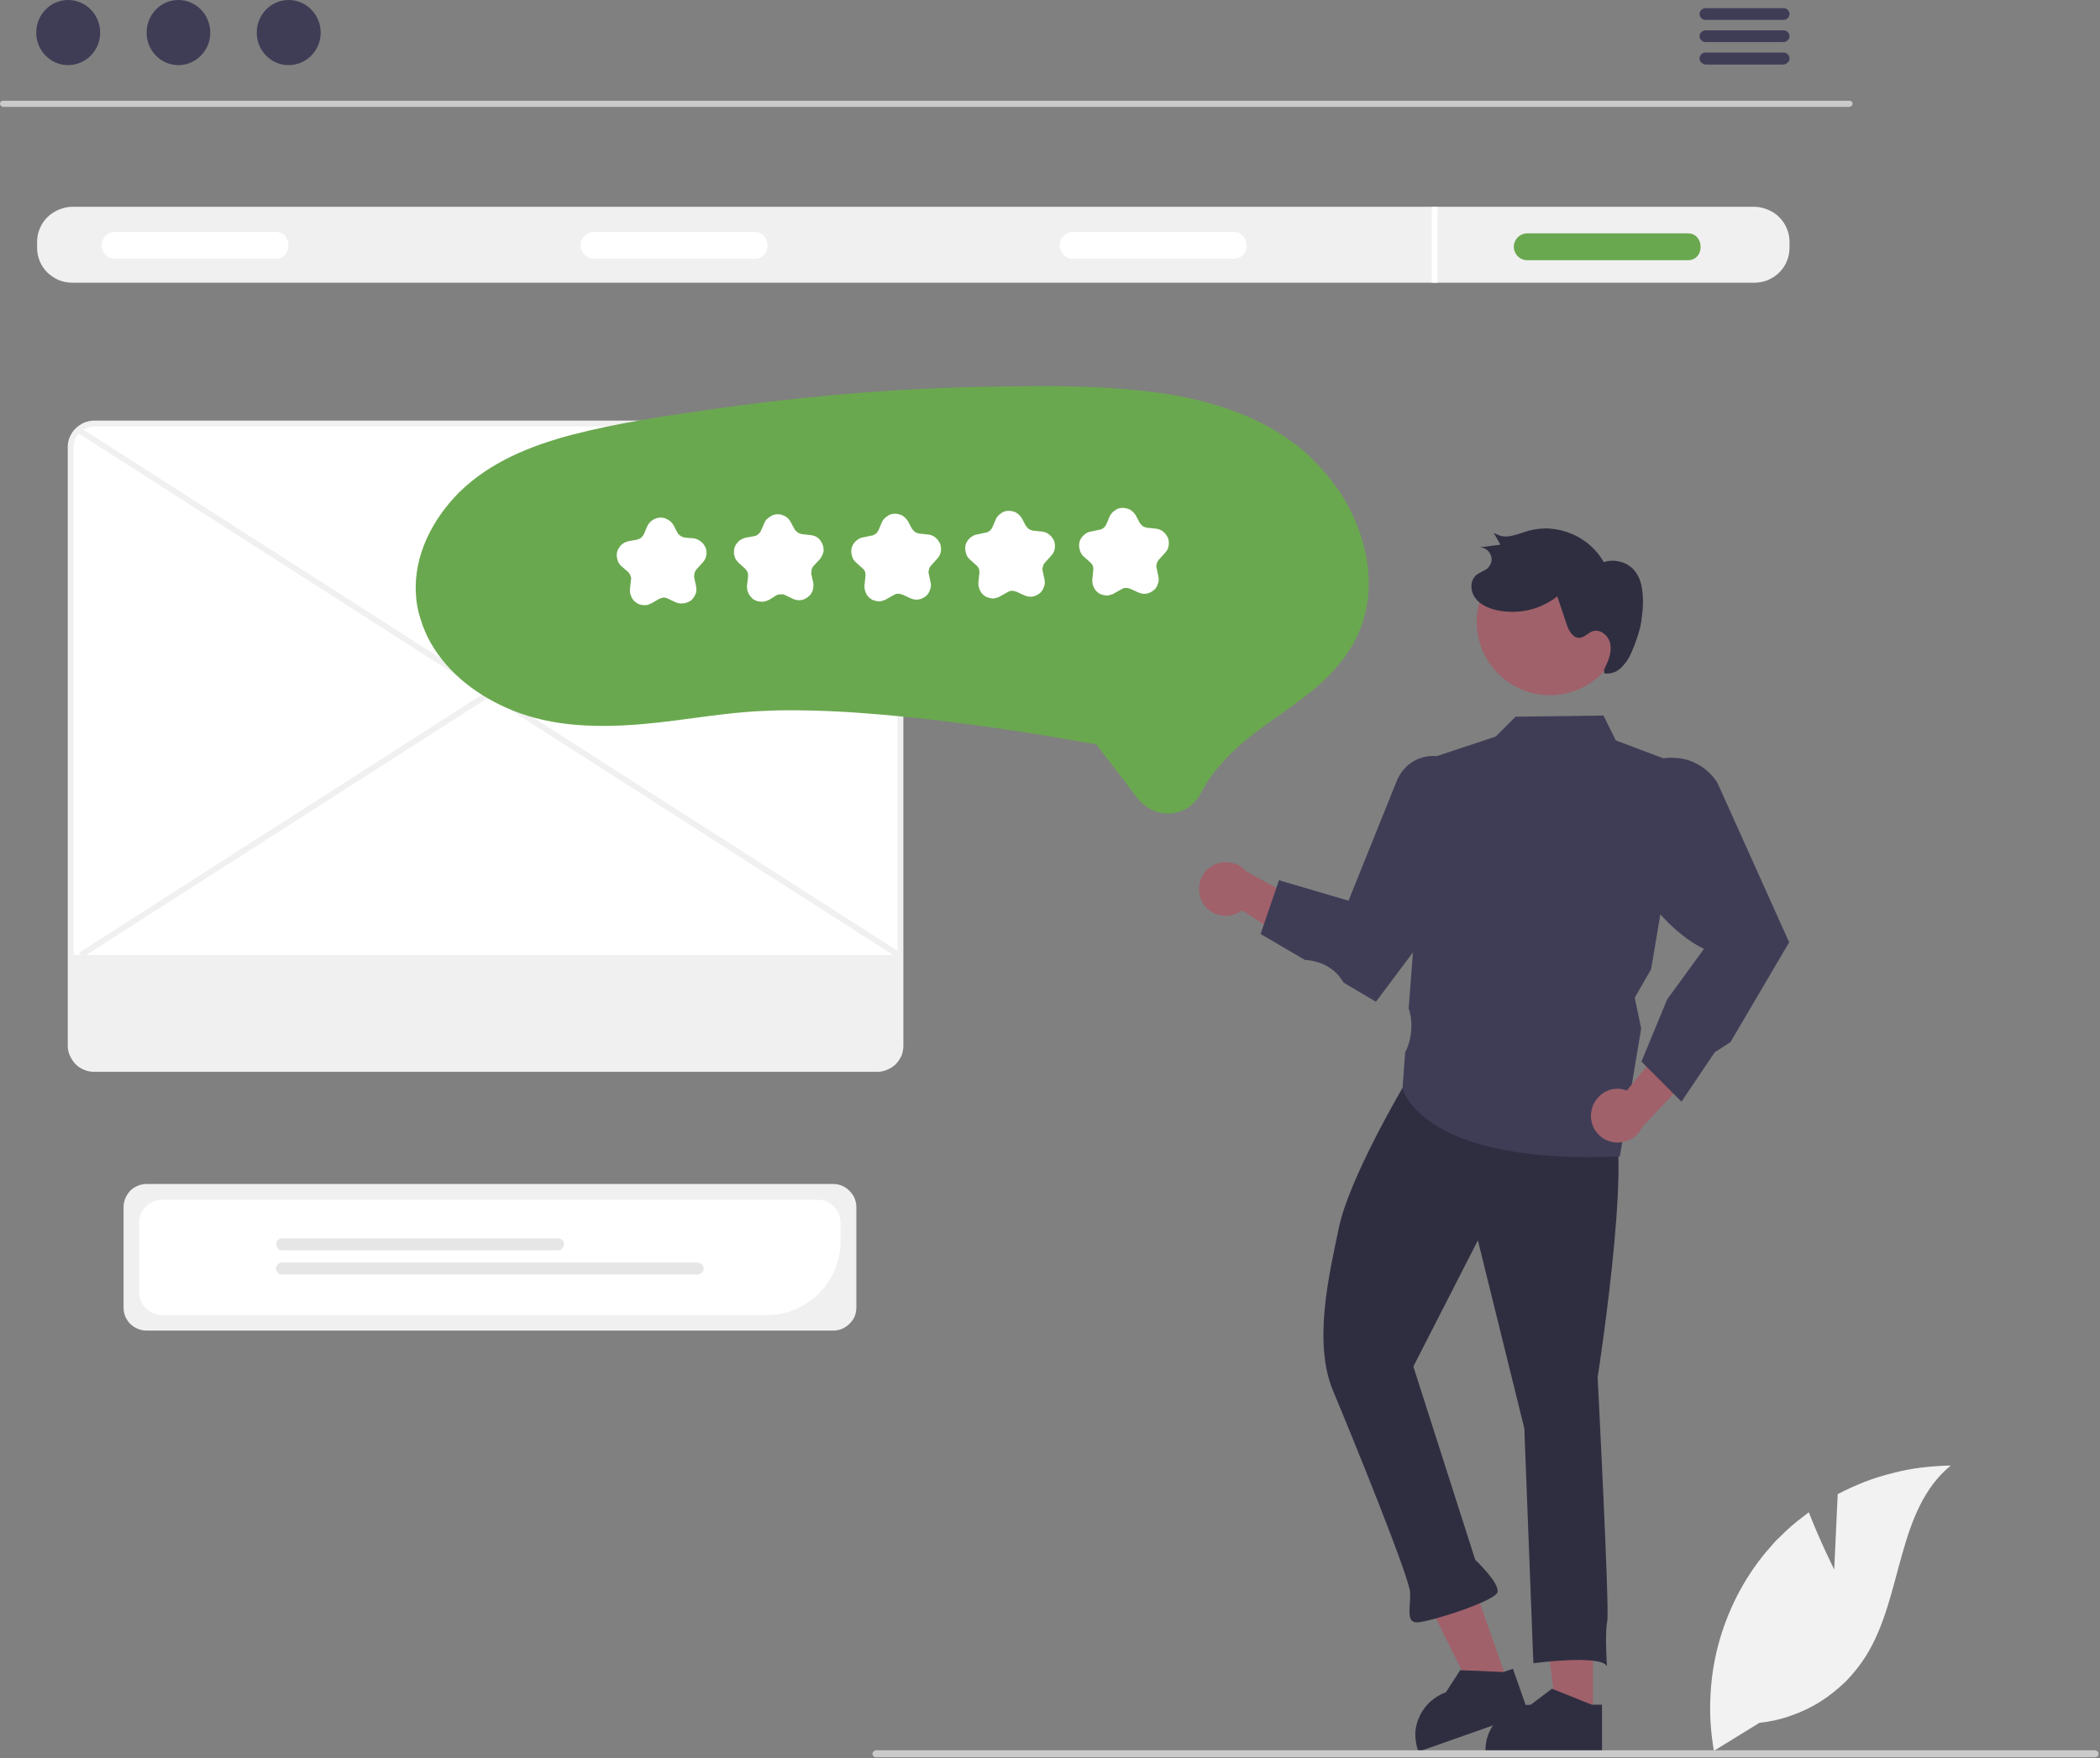
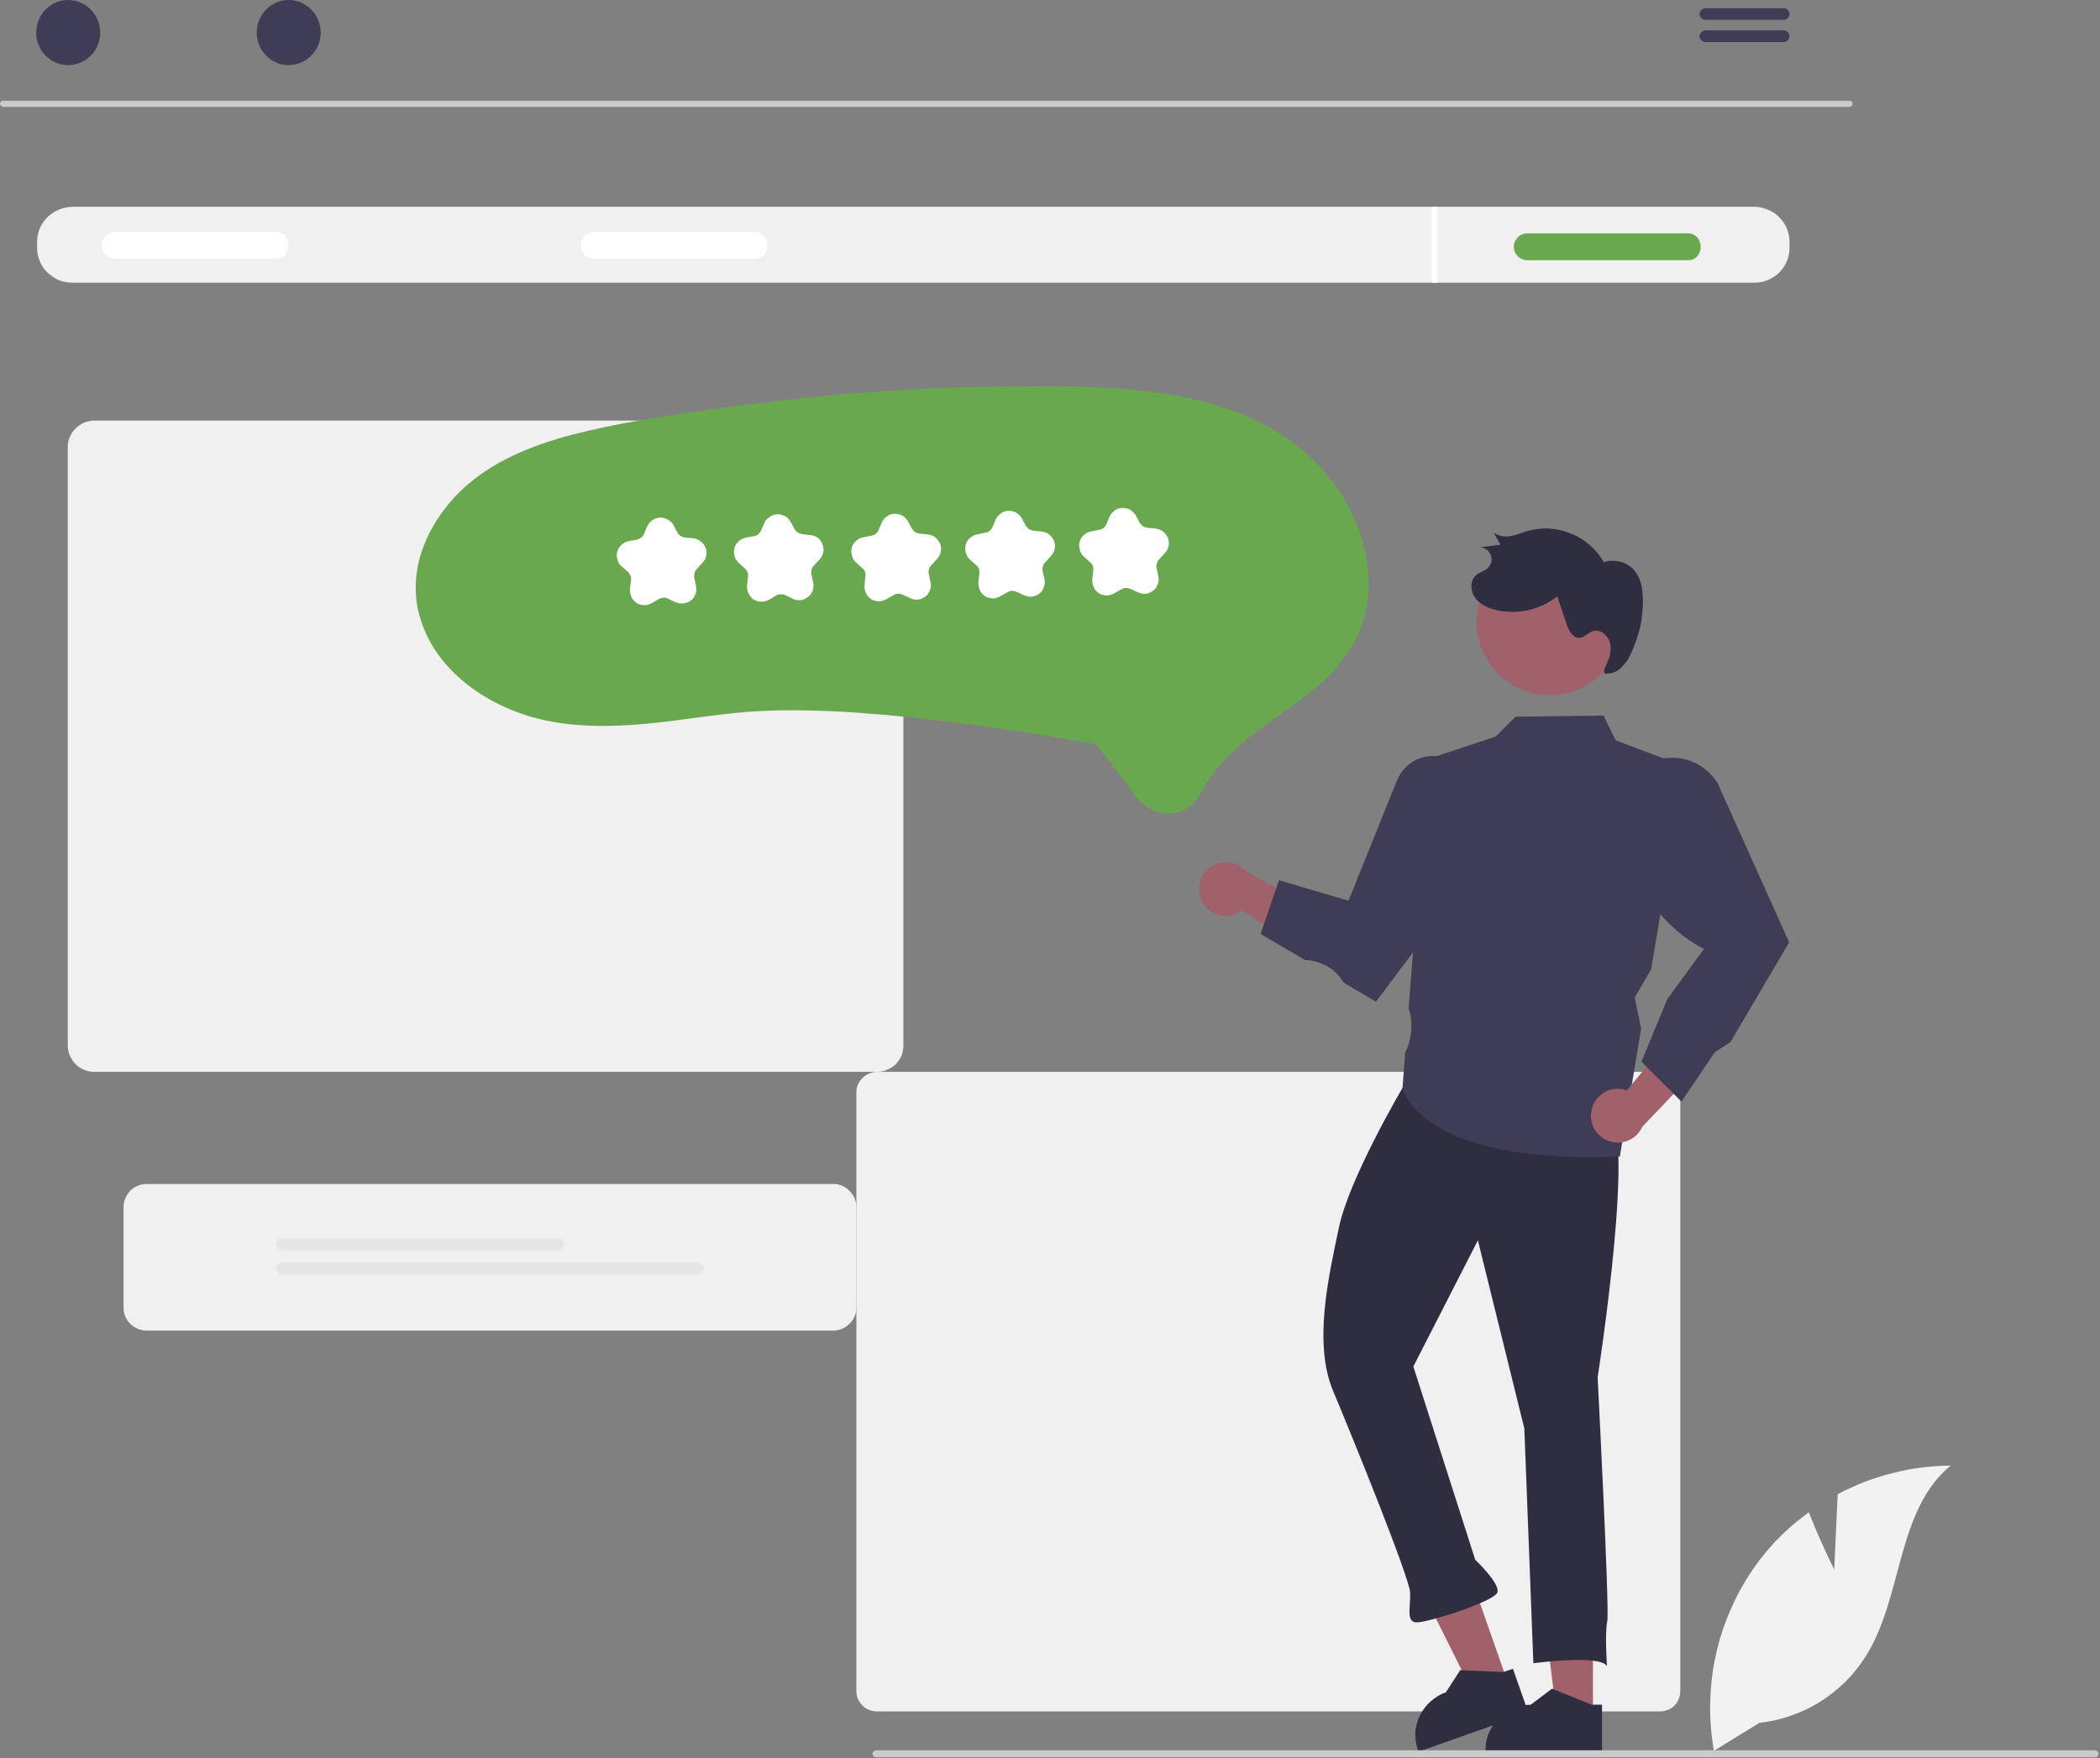
<svg xmlns="http://www.w3.org/2000/svg" viewBox="0 0 719 602" width="719" height="602">
  <rect x="0" y="0" width="719" height="602" fill="#808080" stroke="none" />
  <title>testimonials-img-svg</title>
  <style>		.s0 { fill: #cacaca } 		.s1 { fill: #3f3d56 } 		.s2 { fill: #f0f0f0 } 		.s3 { fill: #ffffff } 		.s4 { fill: #6aa84f } 		.s5 { fill: #e6e6e6 } 		.s6 { fill: #a0616a } 		.s7 { fill: #2f2e41 } 		.s8 { fill: #f2f2f2 } 	</style>
  <path id="Layer" class="s0" d="m633.3 36.6h-632.3q-0.4-0.1-0.7-0.4-0.3-0.3-0.3-0.7 0-0.4 0.3-0.7 0.3-0.3 0.7-0.3h632.3q0.4 0 0.7 0.3 0.3 0.3 0.3 0.7 0 0.4-0.3 0.7-0.3 0.3-0.7 0.4z" />
  <path id="Layer" class="s1" d="m23.3 22.3c-6 0-10.9-5-10.9-11.1 0-6.2 4.9-11.2 10.9-11.2 6.1 0 11 5 11 11.2 0 6.1-4.9 11.1-11 11.1z" />
-   <path id="Layer" class="s1" d="m61.1 22.3c-6.1 0-10.9-5-10.9-11.1 0-6.2 4.8-11.2 10.9-11.2 6 0 10.9 5 10.9 11.2 0 6.1-4.9 11.1-10.9 11.1z" />
  <path id="Layer" class="s1" d="m98.8 22.3c-6 0-10.9-5-10.9-11.1 0-6.2 4.9-11.2 10.9-11.2 6.1 0 11 5 11 11.2 0 6.1-4.9 11.1-11 11.1z" />
  <path id="Layer" class="s1" d="m610.7 2.8h-26.8c-0.5 0-1 0.2-1.4 0.6-0.4 0.4-0.6 0.9-0.6 1.4 0 0.5 0.2 1 0.6 1.4 0.4 0.4 0.9 0.6 1.4 0.6h26.8c0.5 0 1-0.2 1.4-0.6 0.4-0.4 0.6-0.9 0.6-1.4 0-0.5-0.2-1-0.6-1.4-0.4-0.4-0.9-0.6-1.4-0.6z" />
  <path id="Layer" class="s1" d="m610.7 10.4h-26.8c-0.5 0-1 0.2-1.4 0.6-0.4 0.4-0.6 0.9-0.6 1.4 0 0.5 0.2 1.1 0.6 1.4 0.4 0.4 0.9 0.6 1.4 0.6h26.8c0.5 0 1-0.2 1.4-0.6 0.4-0.3 0.6-0.9 0.6-1.4 0-0.5-0.2-1-0.6-1.4-0.4-0.4-0.9-0.6-1.4-0.6z" />
-   <path id="Layer" class="s1" d="m610.7 18h-26.8c-0.5 0-1 0.2-1.4 0.6-0.4 0.4-0.6 0.9-0.6 1.4 0 0.6 0.2 1.1 0.6 1.4 0.4 0.4 0.9 0.6 1.4 0.7h26.8c0.5-0.1 1-0.3 1.4-0.7 0.4-0.3 0.6-0.8 0.6-1.4 0-0.5-0.2-1-0.6-1.4-0.4-0.4-0.9-0.6-1.4-0.6z" />
  <path id="Layer" class="s2" d="m600.7 70.8h-576c-1.5 0-3.1 0.4-4.6 1-1.4 0.6-2.7 1.4-3.9 2.6-1.1 1.1-2 2.4-2.6 3.9-0.6 1.4-0.9 3-0.9 4.6v1.9c0 1.6 0.3 3.1 0.9 4.6 0.6 1.5 1.5 2.8 2.6 3.9 1.2 1.1 2.5 2 3.9 2.6 1.5 0.6 3.1 0.9 4.6 0.9h576c1.6 0 3.1-0.3 4.6-0.9 1.4-0.6 2.8-1.5 3.9-2.6 1.1-1.1 2-2.4 2.6-3.9 0.6-1.5 0.9-3 0.9-4.6v-1.9c0-1.6-0.3-3.2-0.9-4.6-0.6-1.5-1.5-2.8-2.6-3.9-1.1-1.2-2.5-2-3.9-2.6-1.5-0.6-3-1-4.6-1z" />
  <path id="Layer" class="s3" d="m94.3 88.6h-54.9c-1.2 0-2.4-0.5-3.2-1.3-0.9-0.9-1.4-2.1-1.4-3.3 0-1.2 0.5-2.4 1.4-3.3 0.8-0.8 2-1.3 3.2-1.3h54.9c5.9-0.1 6 9.3 0 9.2z" />
  <path id="Layer" class="s3" d="m258.3 88.6h-54.9c-1.2 0-2.4-0.5-3.2-1.3-0.9-0.9-1.4-2.1-1.4-3.3 0-1.2 0.5-2.4 1.4-3.3 0.8-0.8 2-1.3 3.2-1.3h54.9c5.9-0.1 6 9.3 0 9.2z" />
-   <path id="Layer" class="s3" d="m422.3 88.6h-54.9c-1.2 0-2.4-0.5-3.2-1.3-0.9-0.9-1.4-2.1-1.4-3.3 0-1.2 0.5-2.4 1.4-3.3 0.8-0.8 2-1.3 3.2-1.3h54.9c5.9-0.1 6 9.3 0 9.2z" />
  <path id="Layer" class="s4" d="m577.8 89.1h-54.9c-1.2 0-2.4-0.5-3.2-1.3-0.9-0.9-1.4-2.1-1.4-3.3 0-1.2 0.5-2.4 1.4-3.3 0.8-0.8 2-1.3 3.2-1.3h54.9c5.9-0.1 6 9.3 0 9.2z" />
  <path id="Layer" class="s3" d="m490.2 70.8h2v26h-2z" />
  <path id="Layer" class="s2" d="m285.3 455.6h-235.1q-1.6 0-3-0.6-1.5-0.6-2.6-1.7-1.1-1.1-1.7-2.5-0.6-1.5-0.6-3.1v-34.4q0-1.5 0.6-3 0.6-1.4 1.7-2.6 1.1-1.1 2.6-1.7 1.4-0.6 3-0.6h235.1q1.5 0 3 0.6 1.4 0.6 2.5 1.7 1.2 1.2 1.8 2.6 0.6 1.5 0.6 3v34.4q0 1.6-0.6 3.1-0.6 1.4-1.8 2.5-1.1 1.1-2.5 1.7-1.5 0.6-3 0.6z" />
-   <path id="Layer" class="s3" d="m262.4 450.3h-206.9q-1.5 0-3-0.6-1.4-0.6-2.5-1.7-1.2-1.1-1.8-2.6-0.6-1.4-0.6-3v-23.7q0-1.6 0.6-3.1 0.6-1.4 1.8-2.5 1.1-1.1 2.5-1.7 1.5-0.6 3-0.6h224.4q1.6 0 3.1 0.6 1.4 0.6 2.5 1.7 1.1 1.1 1.7 2.5 0.6 1.5 0.6 3.1v6.2c0 3.3-0.6 6.6-1.9 9.7-1.3 3.1-3.2 5.9-5.5 8.3-2.4 2.3-5.2 4.2-8.3 5.5-3 1.3-6.3 1.9-9.7 1.9z" />
  <path id="Layer" class="s5" d="m191.1 428.1h-94.5c-0.6 0-1.1-0.2-1.5-0.6-0.3-0.4-0.5-0.9-0.5-1.5 0-0.5 0.2-1 0.5-1.4 0.4-0.4 0.9-0.6 1.5-0.6h94.5c0.5 0 1 0.2 1.4 0.6 0.4 0.4 0.6 0.9 0.6 1.4 0 0.6-0.2 1.1-0.6 1.5-0.4 0.4-0.9 0.6-1.4 0.6z" />
  <path id="Layer" class="s5" d="m238.9 436.4h-142.3c-0.6 0-1.1-0.2-1.5-0.6-0.3-0.4-0.6-0.9-0.6-1.4 0-0.6 0.3-1.1 0.6-1.5 0.4-0.3 0.9-0.6 1.5-0.6h142.3c0.5 0 1 0.3 1.4 0.6 0.4 0.4 0.6 0.9 0.6 1.5 0 0.5-0.2 1-0.6 1.4-0.4 0.4-0.9 0.6-1.4 0.6z" />
  <path id="Layer" class="s3" d="m300.3 366h-268q-1.6 0-3.1-0.6-1.5-0.6-2.6-1.7-1.2-1.2-1.8-2.6-0.6-1.5-0.6-3.1v-204.9q0-1.6 0.6-3.1 0.6-1.5 1.8-2.6 1.1-1.1 2.6-1.7 1.5-0.7 3.1-0.7h268q1.6 0 3.1 0.7 1.4 0.6 2.6 1.7 1.1 1.1 1.7 2.6 0.6 1.5 0.6 3.1v204.9q0 1.6-0.6 3.1-0.6 1.4-1.7 2.6-1.2 1.1-2.6 1.7-1.5 0.6-3.1 0.6z" />
-   <path id="Layer" fill-rule="evenodd" class="s2" d="m300.3 367h-268c-1.2 0-2.4-0.2-3.5-0.7-1.1-0.4-2.1-1.1-2.9-1.9-0.9-0.9-1.5-1.9-2-3-0.5-1.1-0.7-2.2-0.7-3.4v-204.9c0-1.2 0.2-2.4 0.7-3.5 0.5-1.1 1.1-2.1 2-2.9 0.8-0.8 1.8-1.5 2.9-2 1.1-0.4 2.3-0.7 3.5-0.7h268c1.2 0 2.3 0.3 3.4 0.7 1.1 0.5 2.1 1.2 3 2 0.8 0.8 1.5 1.8 2 2.9 0.4 1.1 0.6 2.3 0.6 3.5v204.9c0 1.2-0.2 2.3-0.6 3.4-0.5 1.1-1.2 2.1-2 3-0.9 0.8-1.9 1.5-3 1.9-1.1 0.5-2.2 0.7-3.4 0.7zm-268-221q-1.4 0-2.7 0.6-1.3 0.5-2.3 1.5-1 1-1.6 2.3-0.5 1.3-0.5 2.7v204.9q0 1.4 0.5 2.7 0.6 1.3 1.6 2.3 1 1 2.3 1.5 1.3 0.5 2.7 0.5h268q1.4 0 2.7-0.5 1.3-0.5 2.3-1.5 1-1 1.5-2.3 0.5-1.3 0.5-2.7v-204.9q0-1.4-0.5-2.7-0.5-1.3-1.5-2.3-1-1-2.3-1.5-1.3-0.6-2.7-0.6z" />
+   <path id="Layer" fill-rule="evenodd" class="s2" d="m300.3 367h-268c-1.2 0-2.4-0.2-3.5-0.7-1.1-0.4-2.1-1.1-2.9-1.9-0.9-0.9-1.5-1.9-2-3-0.5-1.1-0.7-2.2-0.7-3.4v-204.9c0-1.2 0.2-2.4 0.7-3.5 0.5-1.1 1.1-2.1 2-2.9 0.8-0.8 1.8-1.5 2.9-2 1.1-0.4 2.3-0.7 3.5-0.7h268c1.2 0 2.3 0.3 3.4 0.7 1.1 0.5 2.1 1.2 3 2 0.8 0.8 1.5 1.8 2 2.9 0.4 1.1 0.6 2.3 0.6 3.5v204.9c0 1.2-0.2 2.3-0.6 3.4-0.5 1.1-1.2 2.1-2 3-0.9 0.8-1.9 1.5-3 1.9-1.1 0.5-2.2 0.7-3.4 0.7zq-1.4 0-2.7 0.6-1.3 0.5-2.3 1.5-1 1-1.6 2.3-0.5 1.3-0.5 2.7v204.9q0 1.4 0.5 2.7 0.6 1.3 1.6 2.3 1 1 2.3 1.5 1.3 0.5 2.7 0.5h268q1.4 0 2.7-0.5 1.3-0.5 2.3-1.5 1-1 1.5-2.3 0.5-1.3 0.5-2.7v-204.9q0-1.4-0.5-2.7-0.5-1.3-1.5-2.3-1-1-2.3-1.5-1.3-0.6-2.7-0.6z" />
  <path id="Layer" class="s2" d="m24.8 327v31q0 1.4 0.6 2.8 0.6 1.4 1.6 2.4 1.1 1.1 2.4 1.6 1.4 0.6 2.9 0.6h268q1.5 0 2.8-0.6 1.4-0.5 2.4-1.6 1.1-1 1.7-2.4 0.5-1.4 0.5-2.8v-31z" />
  <path id="Layer" class="s2" d="m26.3 148l1-1.7 281 179.9-1.1 1.7z" />
  <path id="Layer" class="s2" d="m27.1 326.2l280.9-179.9 1.1 1.7-281 179.9z" />
  <path id="Layer" class="s6" d="m545.4 587.8h-12.4l-5.9-47.8h18.3v47.8z" />
  <path id="Layer" class="s7" d="m545 583.7l-13.2-5.3-0.4-0.2-7.3 5.5c-2 0-3.9 0.4-5.8 1.2-1.8 0.7-3.5 1.8-4.9 3.2-1.5 1.3-2.6 3-3.4 4.8-0.9 1.8-1.3 3.7-1.4 5.7q0 0.3 0 0.7v0.5h39.9v-16.1z" />
  <path id="Layer" class="s6" d="m516.3 576.3l-11.6 4.1-21.5-43.2 17.3-6 15.8 45.1z" />
  <path id="Layer" class="s7" d="m514.7 572.5l-14.3-0.6-0.4-0.1-5 7.7c-1.9 0.6-3.6 1.7-5.1 3-1.5 1.3-2.7 2.9-3.6 4.6-0.9 1.8-1.5 3.7-1.7 5.7-0.1 2 0.1 4 0.7 5.9q0 0.3 0.2 0.6l0.1 0.5 37.7-13.3-5.3-15.1z" />
  <path id="Layer" class="s7" d="m549.7 381.7c11.4-0.4-2.7 89.9-2.7 89.9 0 0 4.1 79.3 3.3 83.5-0.9 4.1-0.1 15.4-0.1 15.4-2.3-4.1-25.2-1-25.2-1l-3.1-80.4-15.9-64.4-22.1 43.2 21.2 66.2c0 0 8.5 8 7.6 11.1-0.9 3.1-23.3 10.2-27.4 10.3-4.1 0.2-2.3-5-2.5-10.2-0.2-5.1-19.6-52.9-26.4-69.1-6.8-16.3-1.5-39.2 2-55.8 3.4-16.7 21.8-47.9 21.8-47.9 22.7-25.7 58.2 9.7 69.5 9.2z" />
  <path id="Layer" class="s6" d="m411.6 308.7c0.6 1.2 1.5 2.3 2.6 3.1 1 0.8 2.3 1.3 3.6 1.6 1.3 0.3 2.6 0.3 3.9 0 1.3-0.3 2.6-0.9 3.6-1.7l27.3 17.8-0.1-16.9-25.9-14.3c-1.5-1.7-3.5-2.8-5.8-3-2.2-0.3-4.5 0.3-6.3 1.5-1.9 1.3-3.2 3.2-3.7 5.4-0.5 2.2-0.3 4.5 0.8 6.5z" />
  <path id="Layer" class="s1" d="m543.9 396.2c-28.2 0-43.6-5.6-51.9-10.6-10-6.2-11.8-12.7-11.8-12.9v-0.1l0.9-12.3 0.5-1q0.7-1.6 1.1-3.4 0.4-1.7 0.5-3.5 0.1-1.8-0.1-3.6-0.2-1.8-0.8-3.5v-0.1-0.1l6.6-85.2 23.2-7.7 6.8-6.8 30.1-0.4 4.2 8.5 23.8 9-11.7 69.4-5.6 9.7 2.2 10.5v0.1l-7.3 43.8h-0.4q-5.4 0.2-10.3 0.2z" />
  <path id="Layer" class="s1" d="m471.1 343l-11-6.5-0.7-1q-1-1.5-2.4-2.8-1.4-1.2-3-2.1-1.6-0.8-3.4-1.3-1.8-0.5-3.6-0.6h-0.2l-15.2-8.9 6.3-18.4 23.8 7 16.6-41.2c1-2.3 2.5-4.3 4.4-5.7 2-1.5 4.3-2.4 6.8-2.6 2.4-0.2 4.8 0.3 7 1.4 2.2 1.1 4 2.8 5.3 4.9q0.5 0.8 0.9 1.6 0.4 0.9 0.6 1.8 0.3 0.9 0.4 1.9 0.1 0.9 0.1 1.9v26.9l-0.1 0.2z" />
  <path id="Layer" class="s6" d="m544.9 380.3c0.2-1.3 0.7-2.5 1.5-3.6 0.8-1.1 1.8-2 2.9-2.7 1.2-0.7 2.5-1.1 3.8-1.2 1.3-0.1 2.7 0.1 3.9 0.6l20.7-25.2 5 16.2-20.4 21.4c-0.9 2-2.5 3.7-4.6 4.6-2 0.9-4.4 1.1-6.5 0.4-2.2-0.6-4-2.1-5.2-4-1.1-1.9-1.6-4.2-1.1-6.5z" />
  <path id="Layer" class="s1" d="m575.7 377.2l-13.7-13.7 8.8-21.3 12.6-17.3c-13.5-6.6-23.6-22.1-30.9-35l-0.1-0.1 1.8-14.3q0.2-1.3 0.5-2.5 0.3-1.2 0.8-2.4 0.5-1.1 1.2-2.2 0.6-1.1 1.4-2.1c1.8-2.3 4.2-4.1 6.9-5.3 2.6-1.2 5.6-1.7 8.5-1.5 2.9 0.1 5.8 1 8.3 2.5 2.5 1.5 4.6 3.5 6.2 6l24.6 54.7-0.3 0.4-19.8 33.7-5.4 3.5z" />
  <path id="Layer" class="s6" d="m555.6 216.3c-0.9 6.6-4.4 12.6-9.7 16.6-5.3 4-12 5.8-18.6 4.9-6.6-0.9-12.5-4.4-16.6-9.7-4-5.3-5.8-11.9-4.9-18.5l0.1-0.4c1-6.5 4.6-12.3 9.9-16.2 5.3-4 11.9-5.6 18.4-4.7 6.5 1 12.4 4.4 16.4 9.7 4 5.2 5.8 11.8 5 18.3z" />
  <path id="Layer" class="s7" d="m549.2 229.3c1.3-2.7 2.6-5.5 2.2-8.4-0.3-2.9-3.2-5.6-6-4.8-1.6 0.5-2.9 2.2-4.6 2.3-2.4 0.1-3.8-2.7-4.5-4.9l-3.1-9.3q-2.2 1.7-4.7 2.9-2.5 1.2-5.2 1.8-2.7 0.6-5.5 0.6-2.8 0-5.5-0.6c-2.8-0.7-5.7-1.9-7.3-4.3-1.7-2.4-1.7-6.1 0.6-7.8 1.1-0.9 2.6-1.3 3.7-2.2 0.6-0.6 1.1-1.4 1.3-2.2 0.2-0.9 0.1-1.8-0.3-2.6-0.4-0.8-1-1.5-1.8-1.9-0.7-0.4-1.6-0.6-2.5-0.4l7.7-1-2.3-4.1q0.6 0.4 1.4 0.7 0.7 0.3 1.5 0.5 0.7 0.1 1.5 0.1 0.8 0 1.6-0.2c2-0.4 4-1.2 6-1.8 2.4-0.6 4.9-0.9 7.4-0.7 2.5 0.2 5 0.8 7.3 1.8 2.3 0.9 4.4 2.3 6.3 3.9 1.9 1.7 3.5 3.6 4.7 5.8q1.4-0.5 2.9-0.5 1.5 0 3 0.4 1.4 0.4 2.6 1.2 1.3 0.8 2.2 2c2.1 2.6 2.6 6.1 2.7 9.4q0.1 2.4-0.2 4.8-0.2 2.5-0.7 4.9-0.6 2.3-1.4 4.6-0.8 2.3-1.8 4.5-0.4 0.7-0.7 1.4-0.4 0.7-0.8 1.3-0.5 0.6-1 1.2-0.5 0.6-1 1.1-0.6 0.5-1.2 0.9-0.7 0.4-1.4 0.6-0.8 0.3-1.5 0.3-0.8 0.1-1.5 0" />
  <path id="Layer" class="s4" d="m142.4 203.4q0.1 2.2 0.5 4.4 0.4 2.1 1.1 4.2 0.6 2.1 1.5 4.1 0.8 2 1.9 3.9c6.1 10.8 16.6 18.6 28 23.2 14.1 5.8 29.9 6 44.9 4.7 13.9-1.2 27.7-4 41.7-4.5q4-0.2 8.1-0.2 4.1 0 8.1 0.1 4.1 0.1 8.1 0.3 4.1 0.2 8.1 0.5c21 1.5 41.8 4.3 62.5 7.6q8.4 1.4 16.8 2.9 0.2 0 0.4 0 0.2 0.1 0.4 0.1 0.2 0 0.4 0.1 0.2 0 0.4 0.1c0.1 0 0.2 0 0.3 0.1 0.2 0.1-0.7-0.3-0.1 0.1q0.2 0.3 0.5 0.6 0.2 0.3 0.5 0.6 0.2 0.3 0.4 0.6 0.3 0.3 0.5 0.7l7.6 9.8c2.2 2.8 4.2 6.3 7.1 8.5q1.5 1.1 3.2 1.8 1.8 0.7 3.7 0.8 1.9 0.2 3.7-0.3 1.9-0.4 3.5-1.3 0.9-0.6 1.7-1.2 0.7-0.7 1.4-1.4 0.7-0.8 1.2-1.6 0.6-0.9 1-1.8 0.7-1.2 1.4-2.4 0.7-1.2 1.5-2.3 0.8-1.1 1.6-2.2 0.9-1.1 1.8-2.1c9.1-10.7 21.7-17.2 32.3-26.1q1.9-1.6 3.7-3.3 1.8-1.7 3.4-3.6 1.6-1.8 3.1-3.8 1.4-2 2.7-4.1 1.1-1.9 2-3.9 0.9-2 1.6-4.1 0.6-2.1 1.1-4.3 0.4-2.1 0.7-4.3c1.2-11.9-2.4-24-8.5-34.1q-2.5-4-5.6-7.7-3-3.6-6.5-6.9-3.5-3.2-7.4-5.8-3.9-2.7-8.2-4.9c-12.8-6.5-26.9-9.7-41.1-11.2-15.1-1.7-30.4-1.7-45.5-1.5q-25.5 0.2-50.9 2.2-25.5 2-50.7 5.6c-16.2 2.3-32.5 4.7-48.3 8.8-14 3.7-27.9 9.3-38.4 19.6-9.2 9.2-15.7 21.7-14.9 34.9z" />
  <path id="Layer" class="s3" d="m220.4 207.2q-1 0-2-0.5-0.9-0.5-1.6-1.3-0.6-0.8-0.9-1.8-0.3-1-0.2-2l0.3-2.8q0.1-0.4 0.1-0.9-0.1-0.4-0.2-0.7-0.2-0.4-0.4-0.8-0.2-0.3-0.5-0.6l-2.2-1.9c-0.7-0.6-1.2-1.4-1.4-2.3-0.3-0.9-0.3-1.8-0.1-2.7 0.3-0.9 0.8-1.7 1.5-2.4 0.7-0.6 1.5-1 2.4-1.2l2.8-0.5q0.4-0.1 0.8-0.3 0.4-0.1 0.7-0.4 0.3-0.3 0.6-0.6 0.2-0.3 0.4-0.7l1.1-2.6c0.4-0.8 1-1.6 1.8-2.1 0.7-0.5 1.6-0.8 2.6-0.9 0.9 0 1.8 0.2 2.6 0.7 0.9 0.4 1.5 1.1 2 1.9l1.3 2.5q0.2 0.4 0.5 0.7 0.3 0.3 0.6 0.5 0.4 0.2 0.8 0.4 0.3 0.1 0.8 0.2l2.8 0.2c0.9 0.1 1.8 0.5 2.5 1.1 0.8 0.5 1.3 1.3 1.7 2.2 0.3 0.8 0.4 1.8 0.2 2.7-0.2 0.9-0.6 1.7-1.3 2.4l-1.9 2.1q-0.3 0.3-0.5 0.7-0.2 0.3-0.3 0.7-0.1 0.4-0.1 0.8-0.1 0.4 0 0.8l0.6 2.8c0.2 0.9 0.2 1.9-0.1 2.7-0.4 0.9-0.9 1.7-1.6 2.3-0.8 0.5-1.6 0.9-2.6 1-0.9 0.1-1.8 0-2.7-0.4l-2.6-1.2q-0.3-0.2-0.7-0.3-0.4-0.1-0.8-0.1-0.4 0.1-0.8 0.2-0.4 0.1-0.8 0.3l-2.4 1.4q-0.4 0.2-0.7 0.3-0.3 0.2-0.7 0.3-0.3 0.1-0.7 0.1-0.3 0-0.7 0z" />
  <path id="Layer" class="s3" d="m260.5 206q-0.4 0-0.9-0.1-0.5-0.1-0.9-0.3-0.4-0.2-0.8-0.4-0.4-0.3-0.7-0.7-0.4-0.4-0.7-0.9-0.3-0.5-0.5-1.1-0.2-0.5-0.2-1.1-0.1-0.6 0-1.2l0.3-2.6q0.1-0.4 0-0.8 0-0.4-0.1-0.8-0.2-0.4-0.4-0.7-0.3-0.4-0.6-0.7l-1.9-1.7q-0.5-0.4-0.8-0.9-0.4-0.4-0.6-0.9-0.2-0.6-0.3-1.1-0.2-0.6-0.1-1.2 0-0.8 0.3-1.6 0.3-0.8 0.9-1.4 0.5-0.7 1.3-1.1 0.7-0.4 1.5-0.6l2.8-0.5q0.4-0.1 0.8-0.2 0.4-0.2 0.7-0.5 0.3-0.2 0.6-0.6 0.2-0.3 0.4-0.7l1-2.3q0.3-0.7 0.7-1.3 0.5-0.5 1.1-0.9 0.6-0.5 1.2-0.7 0.7-0.3 1.4-0.3 0.7-0.1 1.4 0.1 0.7 0.2 1.3 0.5 0.6 0.3 1.1 0.8 0.5 0.5 0.9 1.2l1.3 2.4q0.2 0.4 0.5 0.7 0.3 0.3 0.6 0.5 0.4 0.3 0.8 0.4 0.4 0.1 0.8 0.2l2.6 0.3q0.6 0 1.1 0.2 0.6 0.1 1.1 0.4 0.5 0.3 0.9 0.7 0.4 0.4 0.7 0.9 0.5 0.7 0.7 1.5 0.2 0.8 0.2 1.7-0.1 0.8-0.5 1.6-0.3 0.7-0.9 1.4l-1.9 2q-0.3 0.3-0.5 0.7-0.2 0.3-0.3 0.7-0.1 0.4-0.1 0.9-0.1 0.4 0 0.8l0.6 2.6q0.1 0.5 0.1 1.1 0 0.6-0.1 1.1-0.1 0.6-0.3 1.1-0.3 0.5-0.6 1-0.5 0.6-1.3 1.1-0.7 0.5-1.5 0.7-0.8 0.2-1.7 0.1-0.8-0.1-1.6-0.5l-2.5-1.2q-0.4-0.2-0.8-0.3-0.4 0-0.8 0-0.5 0-0.9 0.1-0.4 0.1-0.7 0.3l-2.4 1.5q-0.4 0.1-0.7 0.3-0.3 0.1-0.7 0.2-0.3 0.1-0.7 0.1-0.3 0.1-0.7 0z" />
  <path id="Layer" class="s3" d="m300.7 205.9q-1-0.1-2-0.5-0.9-0.5-1.6-1.3-0.6-0.8-0.9-1.8-0.3-1-0.2-2l0.3-2.9q0.1-0.4 0-0.8 0-0.4-0.1-0.8-0.2-0.4-0.4-0.7-0.2-0.3-0.6-0.6l-2.1-1.9c-0.7-0.6-1.2-1.4-1.4-2.3-0.3-0.9-0.3-1.9-0.1-2.8 0.3-0.9 0.8-1.7 1.5-2.3 0.7-0.6 1.5-1.1 2.4-1.2l2.8-0.6q0.4 0 0.8-0.2 0.4-0.2 0.7-0.4 0.3-0.3 0.6-0.6 0.2-0.3 0.4-0.7l1.1-2.6c0.4-0.9 1-1.6 1.8-2.1 0.7-0.6 1.6-0.9 2.6-0.9 0.9 0 1.8 0.2 2.6 0.6 0.8 0.5 1.5 1.2 2 2l1.3 2.5q0.2 0.3 0.5 0.6 0.3 0.3 0.6 0.6 0.4 0.2 0.8 0.3 0.3 0.2 0.7 0.2l2.9 0.3c0.9 0.1 1.8 0.4 2.5 1 0.8 0.6 1.3 1.4 1.7 2.2 0.3 0.9 0.4 1.8 0.2 2.8-0.2 0.9-0.6 1.7-1.3 2.4l-1.9 2.1q-0.3 0.3-0.5 0.6-0.2 0.4-0.3 0.8-0.1 0.4-0.2 0.8 0 0.4 0.1 0.8l0.6 2.8c0.2 0.9 0.2 1.8-0.2 2.7-0.3 0.9-0.8 1.7-1.5 2.2-0.8 0.6-1.7 1-2.6 1.1-0.9 0.1-1.8-0.1-2.7-0.5l-2.6-1.2q-0.3-0.1-0.7-0.2-0.4-0.1-0.8-0.1-0.4 0-0.8 0.1-0.4 0.2-0.8 0.4l-2.5 1.4q-0.3 0.2-0.6 0.3-0.3 0.1-0.7 0.2-0.3 0.1-0.7 0.2-0.3 0-0.7 0z" />
  <path id="Layer copy" class="s3" d="m339.7 204.9q-1-0.1-2-0.5-0.9-0.5-1.6-1.3-0.6-0.8-0.9-1.8-0.3-1-0.2-2l0.3-2.9q0.1-0.4 0-0.8 0-0.4-0.1-0.8-0.2-0.4-0.4-0.7-0.2-0.3-0.6-0.6l-2.1-1.9c-0.7-0.6-1.2-1.4-1.4-2.3-0.3-0.9-0.3-1.9-0.1-2.8 0.3-0.9 0.8-1.7 1.5-2.3 0.7-0.6 1.5-1.1 2.4-1.2l2.8-0.6q0.4 0 0.8-0.2 0.4-0.2 0.7-0.4 0.3-0.3 0.6-0.6 0.2-0.3 0.4-0.7l1.1-2.6c0.4-0.9 1-1.6 1.8-2.1 0.7-0.6 1.6-0.9 2.6-0.9 0.9 0 1.8 0.2 2.6 0.6 0.8 0.5 1.5 1.2 2 2l1.3 2.5q0.2 0.3 0.5 0.6 0.3 0.3 0.6 0.6 0.4 0.2 0.8 0.3 0.3 0.2 0.7 0.2l2.9 0.3c0.9 0.1 1.8 0.4 2.5 1 0.8 0.6 1.3 1.4 1.7 2.2 0.3 0.9 0.4 1.8 0.2 2.8-0.2 0.9-0.6 1.7-1.3 2.4l-1.9 2.1q-0.3 0.3-0.5 0.6-0.2 0.4-0.3 0.8-0.1 0.4-0.2 0.8 0 0.4 0.1 0.8l0.6 2.8c0.2 0.9 0.2 1.8-0.2 2.7-0.3 0.9-0.8 1.7-1.5 2.2-0.8 0.6-1.7 1-2.6 1.1-0.9 0.1-1.8-0.1-2.7-0.5l-2.6-1.2q-0.3-0.1-0.7-0.2-0.4-0.1-0.8-0.1-0.4 0-0.8 0.1-0.4 0.2-0.8 0.4l-2.5 1.4q-0.3 0.2-0.6 0.3-0.3 0.1-0.7 0.2-0.3 0.1-0.7 0.2-0.3 0-0.7 0z" />
  <path id="Layer copy 2" class="s3" d="m378.7 203.9q-1-0.1-2-0.5-0.9-0.5-1.6-1.3-0.6-0.8-0.9-1.8-0.3-1-0.2-2l0.3-2.9q0.1-0.4 0-0.8 0-0.4-0.1-0.8-0.2-0.4-0.4-0.7-0.2-0.3-0.6-0.6l-2.1-1.9c-0.7-0.6-1.2-1.4-1.4-2.3-0.3-0.9-0.3-1.9-0.1-2.8 0.3-0.9 0.8-1.7 1.5-2.3 0.7-0.6 1.5-1.1 2.4-1.2l2.8-0.6q0.4 0 0.8-0.2 0.4-0.2 0.7-0.4 0.3-0.3 0.6-0.6 0.2-0.3 0.4-0.7l1.1-2.6c0.4-0.9 1-1.6 1.8-2.1 0.7-0.6 1.6-0.9 2.6-0.9 0.9 0 1.8 0.2 2.6 0.6 0.8 0.5 1.5 1.2 2 2l1.3 2.5q0.2 0.3 0.5 0.6 0.3 0.3 0.6 0.6 0.4 0.2 0.8 0.3 0.3 0.2 0.7 0.2l2.9 0.3c0.9 0.1 1.8 0.4 2.5 1 0.8 0.6 1.3 1.4 1.7 2.2 0.3 0.9 0.4 1.8 0.2 2.8-0.2 0.9-0.6 1.7-1.3 2.4l-1.9 2.1q-0.3 0.3-0.5 0.6-0.2 0.4-0.3 0.8-0.1 0.4-0.2 0.8 0 0.4 0.1 0.8l0.6 2.8c0.2 0.9 0.2 1.8-0.2 2.7-0.3 0.9-0.8 1.7-1.5 2.2-0.8 0.6-1.7 1-2.6 1.1-0.9 0.1-1.8-0.1-2.7-0.5l-2.6-1.2q-0.3-0.1-0.7-0.2-0.4-0.1-0.8-0.1-0.4 0-0.8 0.1-0.4 0.2-0.8 0.4l-2.5 1.4q-0.3 0.2-0.6 0.3-0.3 0.1-0.7 0.2-0.3 0.1-0.7 0.2-0.3 0-0.7 0z" />
  <path id="Layer" class="s8" d="m628 537.4l1.2-25.8q4.4-2.3 9.2-4.2 4.7-1.8 9.6-3 4.9-1.3 9.9-1.9 5-0.6 10-0.7c-18.6 15.3-16.3 44.6-28.9 65-2 3.2-4.3 6.1-6.9 8.8-2.7 2.6-5.6 5-8.8 7-3.1 2-6.5 3.6-10 4.8-3.5 1.3-7.2 2.1-10.9 2.5l-15.6 9.6c-1-6-1.5-12-1.2-18 0.2-6.1 1.1-12.1 2.6-17.9 1.5-5.8 3.7-11.5 6.4-16.9 2.7-5.3 6-10.4 9.9-15.1q1.6-1.9 3.3-3.8 1.8-1.8 3.7-3.6 1.8-1.7 3.8-3.3 2-1.6 4-3.1c3.8 9.8 8.7 19.6 8.7 19.6z" />
  <path id="Layer" class="s0" d="m717.3 601.7h-417.4c-0.3 0-0.6-0.1-0.8-0.3-0.2-0.3-0.4-0.6-0.4-0.9 0-0.3 0.2-0.6 0.4-0.8 0.2-0.2 0.5-0.4 0.8-0.4h417.4c0.3 0 0.6 0.2 0.9 0.4 0.2 0.2 0.3 0.5 0.3 0.8 0 0.3-0.1 0.6-0.3 0.9-0.3 0.2-0.6 0.3-0.9 0.3z" />
</svg>